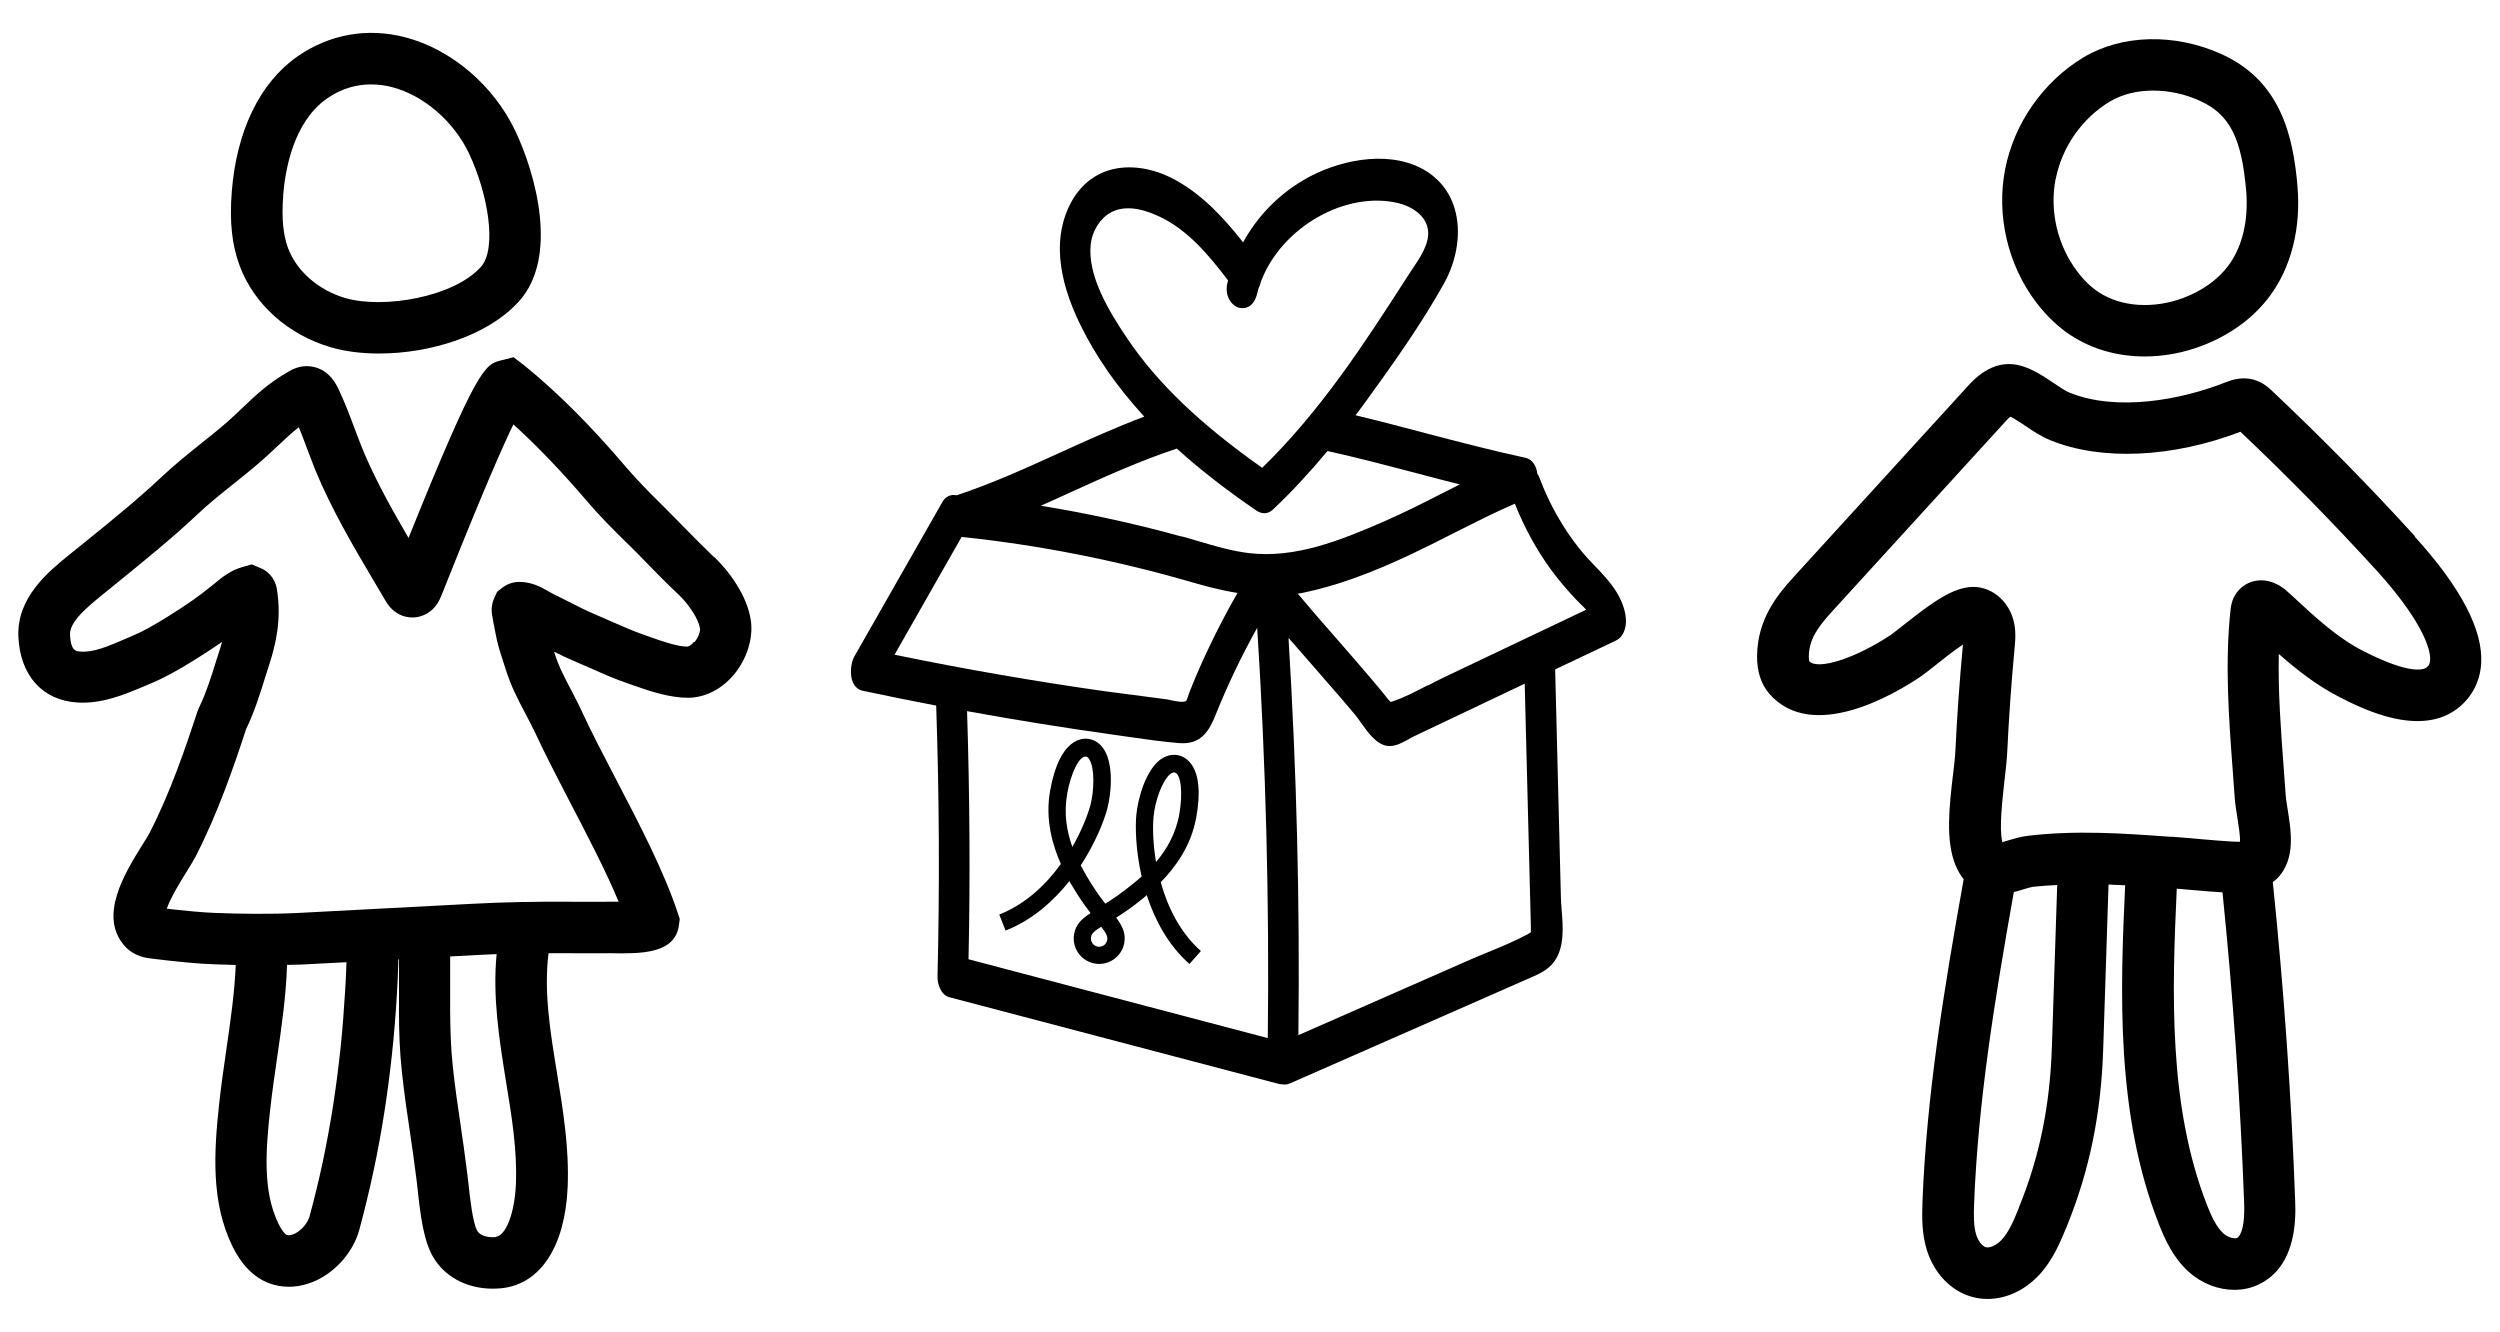
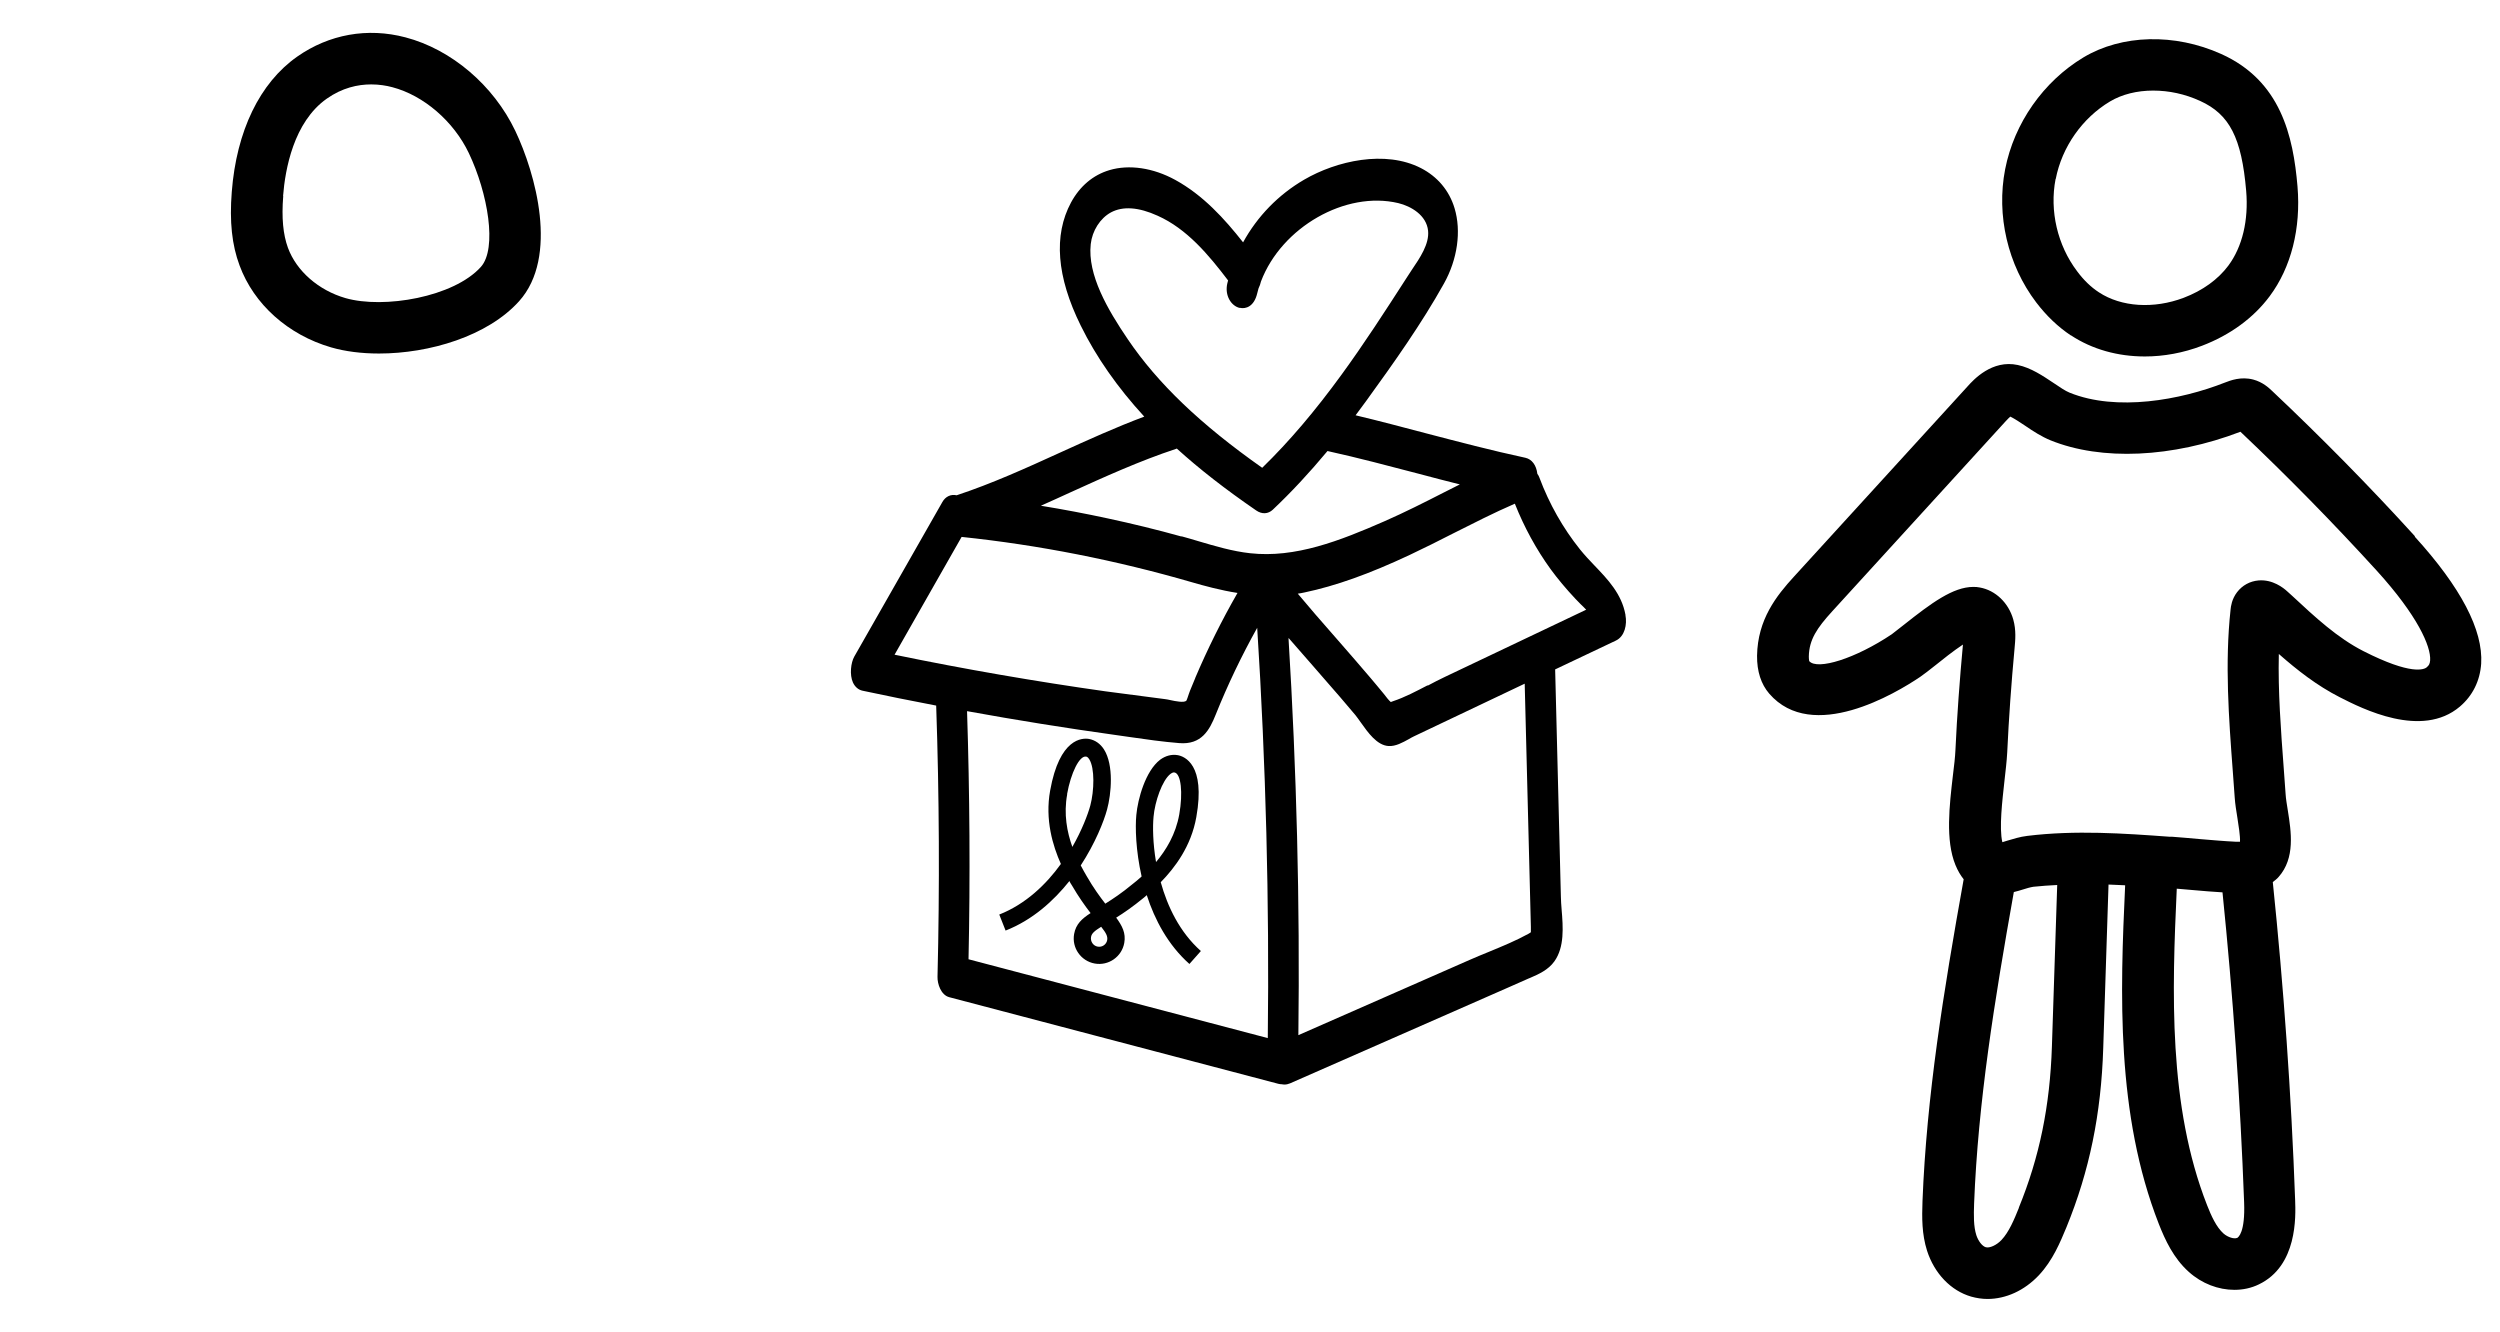
<svg xmlns="http://www.w3.org/2000/svg" id="a" width="170" height="90.56" viewBox="0 0 170 90.56">
  <g>
    <path d="M110.53,41.8c-.26-1.42-1.2-2.4-2.11-3.35-.34-.35-.68-.72-.98-1.09-1.16-1.45-2.09-3.09-2.76-4.88-.03-.09-.08-.18-.14-.26-.07-.59-.37-.99-.81-1.09-2.28-.49-4.56-1.09-6.78-1.67-1.56-.41-3.17-.84-4.77-1.22,.24-.32,.47-.64,.71-.96,1.92-2.65,3.77-5.26,5.3-8,.92-1.65,1.19-3.56,.72-5.12-.36-1.2-1.16-2.15-2.29-2.73-2.42-1.24-5.73-.5-7.94,.79-1.75,1.02-3.18,2.49-4.15,4.26-1.27-1.61-2.72-3.21-4.62-4.25-1.5-.82-3.13-1.06-4.47-.66-1.11,.33-2.01,1.09-2.61,2.2-1.2,2.23-.98,5.05,.66,8.37,1.05,2.14,2.51,4.22,4.32,6.19-1.95,.73-3.86,1.6-5.71,2.44-2.28,1.04-4.63,2.11-7.05,2.91-.38-.09-.76,.08-.97,.46l-5.99,10.51c-.23,.41-.33,1.23-.09,1.76,.14,.3,.37,.5,.66,.56,1.59,.34,3.27,.68,5,1.01,.21,6.14,.24,12.35,.09,18.45-.01,.47,.23,1.23,.8,1.38l22.38,5.89c.08,.02,.16,.03,.23,.03,.06,.01,.12,.02,.19,.02,.12,0,.25-.03,.37-.08l14.84-6.52c.46-.2,.92-.41,1.38-.61l.1-.04c.58-.25,1.24-.54,1.66-1.13,.69-.97,.59-2.32,.49-3.52-.02-.31-.05-.6-.05-.87l-.39-15.46,4.13-1.96c.61-.29,.77-1.1,.65-1.73Zm-22.9,1.59c.55,.64,1.11,1.28,1.66,1.9l.73,.84c.77,.88,1.46,1.67,2.15,2.5,.1,.13,.23,.3,.36,.49,.49,.69,1.1,1.56,1.89,1.61,.49,.03,.96-.24,1.38-.47,.12-.07,.24-.14,.35-.19l7.53-3.58,.42,16.53c0,.08,0,.15,0,.21,0,.06,0,.14,0,.16,0,0-.03,.03-.15,.1-.85,.47-1.8,.86-2.72,1.24-.44,.18-.88,.36-1.31,.55l-11.63,5.11c.11-8.96-.12-18.03-.67-26.98Zm9.45,3.21c-.77,.4-1.56,.82-2.35,1.08-.06,.02-.12,.04-.16,.06-.02-.03-.05-.06-.09-.09-.09-.09-.17-.2-.25-.3-.05-.07-.1-.13-.15-.19-.3-.37-.61-.73-.91-1.09-.67-.79-1.36-1.58-2.03-2.35l-.48-.55c-.8-.91-1.62-1.85-2.41-2.8,.15-.02,.29-.05,.44-.08,2.14-.45,4.41-1.26,7.16-2.55,1-.47,1.99-.97,2.95-1.46,1.37-.69,2.78-1.41,4.21-2.03,.64,1.61,1.46,3.11,2.43,4.45,.49,.67,1.06,1.35,1.69,2.02,.11,.12,.23,.24,.35,.36,.13,.12,.26,.25,.38,.38l-9.61,4.57c-.39,.18-.78,.39-1.16,.59Zm-31.31,1.76c3.35,.61,6.72,1.15,10.02,1.61,.35,.05,.7,.1,1.05,.15,1.09,.16,2.23,.32,3.34,.41,1.53,.13,2.07-.89,2.49-1.94,.81-2.02,1.76-4,2.82-5.9,.59,9.25,.83,18.63,.72,27.9l-20.35-5.36c.12-5.6,.08-11.27-.1-16.87Zm15.51-2.26c-.12,.29-.24,.58-.36,.87-.02,.05-.05,.13-.08,.22-.04,.12-.13,.4-.17,.46-.16,.15-.75,.03-1.07-.04-.14-.03-.27-.06-.38-.07-1.34-.17-2.71-.35-4.05-.53-4.73-.67-9.55-1.5-14.34-2.49l4.56-8.01c5.25,.55,10.52,1.59,15.65,3.08,.86,.25,1.96,.55,3.11,.73-1.08,1.88-2.04,3.82-2.87,5.77Zm3.02-25.17c.42,.1,.98-.09,1.19-.98,.03-.11,.06-.23,.09-.34,.07-.14,.13-.31,.17-.48,1.4-3.68,5.75-6.17,9.33-5.32,.87,.21,1.92,.82,2.03,1.88,.09,.9-.55,1.84-1.12,2.68-.11,.16-.21,.31-.3,.46-1.54,2.39-2.93,4.54-4.46,6.64-1.79,2.46-3.55,4.54-5.4,6.34-4.19-2.95-7.1-5.73-9.14-8.74-1.37-2.02-2.75-4.38-2.52-6.47,.1-.91,.64-1.76,1.38-2.16,.81-.43,1.87-.36,3.17,.23,1.99,.89,3.46,2.65,4.79,4.4-.02,.06-.03,.13-.05,.19-.2,.84,.27,1.55,.84,1.68Zm-3.97,15.55c-1.65-.46-3.33-.87-5.01-1.23-1.48-.32-3-.61-4.54-.86,.68-.3,1.35-.61,2.01-.91,2.31-1.05,4.71-2.14,7.16-2.95,.02,0,.05-.02,.07-.03,1.52,1.38,3.29,2.76,5.4,4.21,.39,.27,.81,.25,1.13-.05,1.25-1.18,2.47-2.49,3.72-3.99,2.09,.46,4.19,1.02,6.22,1.55,.91,.24,1.84,.49,2.78,.72-.38,.19-.76,.38-1.13,.57-1.29,.66-2.62,1.33-3.96,1.92-3.08,1.35-6.1,2.53-9.17,2.19-1.19-.13-2.37-.48-3.52-.82-.38-.11-.76-.23-1.14-.33Z" />
    <path d="M72.73,59.94c.05,.09,.1,.18,.15,.25,.47,.81,.91,1.42,1.28,1.9-.59,.38-1,.75-1.12,1.42-.17,.94,.46,1.84,1.4,2.01h0c.94,.17,1.84-.46,2.01-1.4,.12-.67-.14-1.16-.55-1.72,.52-.32,1.14-.75,1.86-1.34,.07-.05,.14-.12,.22-.19,.54,1.67,1.44,3.38,2.9,4.68l.78-.88c-1.45-1.29-2.27-3.03-2.73-4.68,.95-.97,2.07-2.44,2.42-4.43,.64-3.58-.81-4.13-1.27-4.21-.41-.07-.82,.04-1.19,.31-1,.77-1.52,2.67-1.62,3.76-.08,.83-.04,2.41,.36,4.18-.24,.22-.46,.4-.63,.53-.72,.6-1.33,1-1.84,1.32-.37-.48-.8-1.06-1.27-1.88-.11-.19-.25-.43-.4-.72,.99-1.52,1.57-2.99,1.79-3.8,.29-1.06,.47-3.02-.21-4.09-.25-.39-.6-.63-1.01-.71-.46-.08-2.01-.07-2.65,3.51-.36,1.98,.18,3.76,.73,4.99-1,1.39-2.39,2.73-4.19,3.44l.43,1.09c1.83-.72,3.26-2.01,4.35-3.38Zm5.71-4.39c.09-1.04,.59-2.5,1.16-2.93,.15-.11,.23-.1,.27-.09,.44,.08,.58,1.38,.32,2.85-.24,1.35-.89,2.42-1.58,3.24-.22-1.3-.23-2.42-.17-3.06Zm-4.25,8.17c.04-.25,.23-.41,.69-.7,.34,.43,.45,.65,.41,.9-.05,.3-.34,.51-.65,.45-.3-.05-.5-.35-.45-.65Zm-1.63-9.71c.26-1.47,.85-2.64,1.29-2.56,.04,0,.12,.02,.22,.18,.38,.6,.34,2.14,.07,3.15-.17,.62-.57,1.67-1.22,2.81-.36-1-.6-2.24-.35-3.58Z" />
  </g>
  <g>
    <path d="M22.51,23.62c.96,.28,2.08,.42,3.26,.42,3.43,0,7.39-1.18,9.53-3.56,2.71-3.02,1.11-8.7-.26-11.58-1.48-3.1-4.34-5.54-7.47-6.36-2.58-.68-5.19-.21-7.36,1.31-2.55,1.79-4.13,5.06-4.45,9.2-.16,2.02,.01,3.61,.53,5,.97,2.64,3.3,4.72,6.22,5.57Zm-3.26-10.3c.14-1.79,.71-5.02,2.97-6.61,1.05-.74,2.11-.97,3.02-.97,.54,0,1.03,.08,1.44,.19,2.13,.56,4.17,2.32,5.2,4.48,1.3,2.73,1.94,6.49,.82,7.74-1.84,2.05-6.6,2.87-9.21,2.12h0c-1.83-.53-3.33-1.84-3.91-3.42-.33-.91-.44-2.03-.32-3.52Z" />
-     <path d="M48.54,37.87c-.78-.75-1.36-1.34-1.97-1.96-.39-.39-.78-.8-1.24-1.26l-.29-.29c-.9-.89-1.68-1.67-2.5-2.63-2.35-2.76-4.59-5.01-6.86-6.86l-.76-.58-.86,.22c-1.07,.27-1.58,.4-6.28,12.07-1.12-1.92-2.28-3.99-3.11-6-.19-.47-.36-.92-.53-1.37-.33-.88-.67-1.8-1.13-2.77-.54-1.15-1.34-1.47-1.92-1.53-.73-.08-1.26,.24-1.49,.37-1.37,.79-2.21,1.59-3.1,2.44-.31,.3-.64,.61-1.01,.94-.6,.53-1.23,1.03-1.86,1.53-.87,.7-1.77,1.42-2.63,2.23-1.52,1.44-3.51,3.06-5.27,4.48l-1.03,.83c-1.43,1.16-3.58,2.92-3.45,5.59,.13,2.62,1.63,4.29,3.99,4.45,1.68,.11,3.22-.54,4.46-1.06l.52-.22c.88-.36,1.89-.91,3.1-1.67,.75-.48,1.3-.83,1.78-1.17-.04,.14-.09,.29-.13,.44l-.25,.78c-.35,1.13-.72,2.3-1.18,3.23l-.1,.24c-.85,2.59-1.87,5.57-3.26,8.28-.1,.2-.27,.46-.47,.78-1.21,1.95-3.04,4.88-1.24,6.92,.64,.73,1.51,.83,1.88,.87l1.11,.13c.9,.1,1.97,.21,3.05,.25,.48,.02,.99,.03,1.52,.05-.08,1.92-.37,3.89-.65,5.82-.17,1.19-.35,2.42-.48,3.64-.35,3.24-.57,6.66,.91,9.68,.62,1.26,1.45,2.1,2.46,2.49,.44,.17,.9,.25,1.37,.25,.67,0,1.35-.17,2.01-.5,1.33-.68,2.4-1.97,2.78-3.37,.35-1.29,.67-2.62,.96-3.96,.28-1.31,.53-2.66,.74-4.01,.21-1.32,.38-2.68,.53-4.04,.14-1.31,.25-2.67,.33-4.05,.04-.67,.07-1.35,.09-2.02,0-.11,0-.21,0-.31h.05c0,.66,0,1.32,0,1.99,0,.54,0,1.08,0,1.61,0,1.2,.04,2.62,.2,4.07,.17,1.58,.35,2.77,.54,4.04,.15,1.01,.3,2.05,.46,3.33l.07,.63c.2,1.83,.41,3.43,1.02,4.51,.79,1.4,2.32,2.21,4.08,2.21,.2,0,.4-.01,.6-.03,2.65-.27,4.33-2.85,4.5-6.9,.11-2.66-.32-5.25-.73-7.76-.46-2.82-.9-5.51-.57-8.12,.48,0,.97,0,1.48,0,.86,0,1.72,.01,2.58,0h.18c1.96,.03,4.39,.08,4.63-1.94l.05-.39-.12-.37c-.95-2.87-2.62-6.08-4.24-9.18-.84-1.62-1.64-3.14-2.27-4.51-.24-.53-.51-1.03-.76-1.52-.44-.84-.86-1.63-1.12-2.49l-.03-.1c.53,.26,.95,.46,1.49,.69,.37,.16,.72,.31,1.06,.46,.81,.36,1.57,.7,2.49,1.01l.45,.16c1.04,.37,2.37,.81,3.64,.81,1.15-.02,2.25-.58,3.08-1.56,.9-1.07,1.35-2.5,1.16-3.73-.25-1.66-1.46-3.31-2.5-4.3Zm-24.98,27.56c-.02,.65-.05,1.29-.09,1.94-.08,1.32-.18,2.62-.31,3.88-.14,1.31-.31,2.61-.5,3.87-.2,1.29-.44,2.58-.7,3.83-.27,1.27-.58,2.54-.91,3.76-.12,.45-.54,.94-.99,1.17-.11,.05-.37,.17-.55,.1-.03,0-.25-.11-.57-.76-1.07-2.18-.88-4.92-.57-7.76,.13-1.16,.3-2.33,.47-3.51,.3-2.07,.61-4.2,.68-6.34,.32-.01,.63,0,.95-.02l3.1-.16h0Zm10.17,18.69c-.49,.05-1.07-.06-1.28-.43-.31-.54-.5-2.31-.59-3.16-.03-.25-.05-.48-.08-.68-.16-1.31-.32-2.38-.47-3.42-.18-1.23-.36-2.4-.52-3.91-.14-1.29-.17-2.6-.18-3.71,0-.53,0-1.05,0-1.58,0-.73,0-1.46,0-2.19l1.84-.1c.43-.02,.87-.04,1.32-.06-.28,2.93,.18,5.81,.63,8.61,.4,2.44,.78,4.74,.68,7.05-.08,1.92-.67,3.49-1.36,3.56Zm13.46-40.47c-.18,.22-.37,.32-.46,.32-.62,0-1.58-.32-2.4-.61l-.48-.17c-.78-.27-1.47-.58-2.21-.9-.36-.16-.73-.32-1.12-.49-.63-.27-1.07-.48-1.8-.86-.21-.11-.41-.21-.62-.31-.3-.14-.6-.29-.88-.46-.47-.28-1.11-.6-1.9-.6-.5,0-.87,.18-1.15,.38l-.37,.3-.18,.39c-.29,.62-.17,1.18-.12,1.37,.02,.17,.05,.35,.09,.52l.1,.51c.12,.68,.31,1.28,.5,1.86l.17,.53c.36,1.18,.87,2.16,1.37,3.1,.23,.44,.47,.89,.69,1.36,.67,1.44,1.48,3,2.34,4.66,1.19,2.28,2.41,4.62,3.31,6.77-.14,0-.29,0-.46,0h-.29c-.84,.01-1.67,0-2.51,0-2.48-.02-4.55,.03-6.53,.13l-11.99,.63c-2.01,.1-3.99,.06-5.65,0-.96-.04-1.94-.14-2.78-.23l-.52-.06c.28-.8,1.06-2.05,1.36-2.53,.26-.42,.48-.78,.61-1.03,1.48-2.89,2.55-5.98,3.43-8.66,.56-1.15,.97-2.47,1.33-3.63l.24-.75c.44-1.37,.85-3.05,.52-5.12-.15-.9-.77-1.28-1.02-1.4l-.69-.29-.64,.18c-.81,.23-1.4,.71-1.83,1.07l-.16,.13c-1.01,.81-1.55,1.21-3.02,2.13-1.03,.65-1.87,1.11-2.56,1.39l-.56,.24c-.98,.42-1.99,.85-2.85,.79-.35-.02-.68-.05-.74-1.13-.05-.9,1.18-1.9,2.16-2.7l1.02-.83c1.81-1.47,3.86-3.13,5.47-4.66,.75-.71,1.55-1.35,2.4-2.03,.67-.54,1.34-1.07,1.99-1.64,.41-.36,.76-.7,1.11-1.02,.49-.46,.92-.87,1.41-1.25,.19,.47,.37,.94,.55,1.43,.18,.47,.36,.95,.56,1.46,1.11,2.69,2.66,5.33,4.04,7.65l.75,1.27c.65,1.12,1.62,1.16,2.02,1.12,.36-.04,1.24-.24,1.71-1.33,.08-.18,.29-.7,.58-1.44,2.32-5.81,3.64-8.83,4.38-10.35,1.62,1.47,3.26,3.18,4.97,5.18,.91,1.07,1.78,1.93,2.7,2.84l.29,.28c.45,.45,.84,.84,1.21,1.23,.64,.65,1.24,1.27,2.06,2.04,.73,.69,1.37,1.7,1.46,2.3,.03,.17-.09,.6-.38,.94Z" />
    <path d="M140.82,22.8c1.45,.96,3.2,1.44,5.03,1.44,1.28,0,2.61-.24,3.89-.73,1.91-.73,3.5-1.89,4.6-3.37,1.46-1.96,2.13-4.61,1.89-7.46-.29-3.43-1.14-7.19-5.19-9.01-3.16-1.42-6.75-1.33-9.36,.23-2.73,1.64-4.72,4.48-5.33,7.61-.61,3.13,.18,6.51,2.11,9.05,.7,.92,1.49,1.67,2.36,2.25Zm-1.03-10.63c.42-2.17,1.8-4.14,3.69-5.27,.82-.49,1.85-.74,2.93-.74s2.16,.23,3.19,.7c2.01,.91,2.83,2.51,3.14,6.12h0c.17,2-.26,3.8-1.21,5.08-.7,.94-1.75,1.7-3.04,2.19-2.03,.77-4.24,.63-5.76-.37-.54-.35-1.04-.83-1.49-1.44-1.33-1.76-1.88-4.1-1.46-6.27Z" />
    <path d="M164.22,36.47c-3.09-3.4-6.36-6.72-9.72-9.89-.22-.21-.64-.6-1.28-.77-.84-.22-1.55,.06-1.94,.21-3,1.18-7.35,1.98-10.55,.68-.28-.11-.69-.39-1.09-.66-.72-.48-1.53-1.03-2.43-1.22-1.75-.38-3.01,1-3.42,1.46l-11.79,12.92c-1.2,1.31-2.48,2.92-2.52,5.39-.01,1.06,.27,1.93,.83,2.58,2.93,3.38,8.6-.02,10.26-1.14,.25-.17,.62-.46,1.05-.8,.42-.34,1.21-.97,1.86-1.4-.22,2.38-.4,4.8-.51,7.17-.02,.48-.09,1.07-.17,1.71-.24,2.07-.52,4.42,.17,6.11,.16,.39,.35,.71,.56,.97-1.38,7.7-2.52,14.74-2.8,21.89-.04,1.13-.05,2.23,.31,3.37,.5,1.55,1.62,2.72,3,3.12,.36,.1,.73,.16,1.11,.16,1.25,0,2.51-.57,3.49-1.61,.95-1.01,1.46-2.26,1.88-3.27,1.56-3.82,2.36-7.69,2.5-12.18l.36-11.12c.38,.01,.76,.03,1.13,.05-.34,7.34-.63,15.56,2.29,23.03,.43,1.09,1,2.33,2.04,3.26,.89,.8,2.01,1.22,3.1,1.22,.58,0,1.15-.12,1.66-.37,2.63-1.26,2.51-4.62,2.47-5.72-.26-7.21-.78-14.48-1.52-21.64,.14-.11,.28-.21,.39-.34,1.15-1.29,.86-3.09,.63-4.54-.06-.39-.13-.77-.15-1.12l-.13-1.79c-.19-2.55-.39-5.17-.33-7.72,1.25,1.1,2.59,2.15,4.14,2.94,1.53,.78,5.58,2.84,8.17,.64,.87-.74,1.37-1.75,1.45-2.92,.14-2.28-1.38-5.19-4.52-8.64Zm-26.93,45.65c-.33,.82-.68,1.66-1.19,2.2-.33,.35-.81,.57-1.07,.49-.24-.07-.51-.42-.64-.82-.19-.6-.18-1.33-.15-2.17,.27-6.86,1.37-13.69,2.7-21.16,.23-.06,.43-.11,.57-.16,.28-.09,.56-.17,.76-.2,.53-.06,1.08-.09,1.62-.12l-.36,10.97c-.13,4.06-.85,7.55-2.25,10.97Zm14.82,2.06c-.17,.08-.6-.03-.91-.3-.49-.44-.83-1.19-1.12-1.93-2.65-6.76-2.38-14.55-2.06-21.52,.39,.03,.77,.06,1.16,.1,.65,.06,1.3,.11,1.95,.15,.71,6.98,1.21,14.05,1.47,21.07,.08,2.06-.39,2.39-.49,2.44Zm12.92-38.81c-.19,.16-1.06,.56-4.31-1.09-1.77-.9-3.28-2.3-4.87-3.78l-.31-.28c-.27-.25-1-.83-1.96-.75-.58,.05-1.1,.33-1.46,.8-.36,.47-.42,.97-.44,1.17-.4,3.68-.12,7.41,.15,11.01l.13,1.78c.03,.45,.11,.93,.19,1.43,.07,.46,.19,1.18,.17,1.58-.06,0-.14,0-.25,0-.85-.04-1.71-.12-2.57-.19-.59-.05-1.19-.11-1.78-.15h-.17c-3.15-.23-6.41-.46-9.69-.06-.51,.06-.97,.21-1.38,.33-.09,.03-.21,.07-.32,.1-.23-.97,0-2.85,.14-4.14,.08-.71,.16-1.38,.19-1.95,.11-2.35,.28-4.73,.5-7.09,.05-.55,.12-1.23-.09-1.97-.32-1.13-1.21-1.98-2.27-2.17-.14-.03-.29-.04-.44-.04-1.38,0-2.85,1.09-4.73,2.58-.34,.27-.63,.5-.82,.64-2.46,1.65-5.05,2.46-5.61,1.83,0,0-.03-.09-.03-.32,.02-1.14,.55-1.93,1.6-3.08l11.79-12.92c.14-.15,.24-.25,.31-.31,.29,.14,.71,.42,1.01,.62,.54,.37,1.11,.74,1.72,.99,3.47,1.41,8.29,1.19,12.92-.58,3.2,3.03,6.33,6.22,9.29,9.47,2.75,3.03,3.67,5.12,3.61,6.07-.02,.25-.09,.36-.23,.47Z" />
  </g>
</svg>